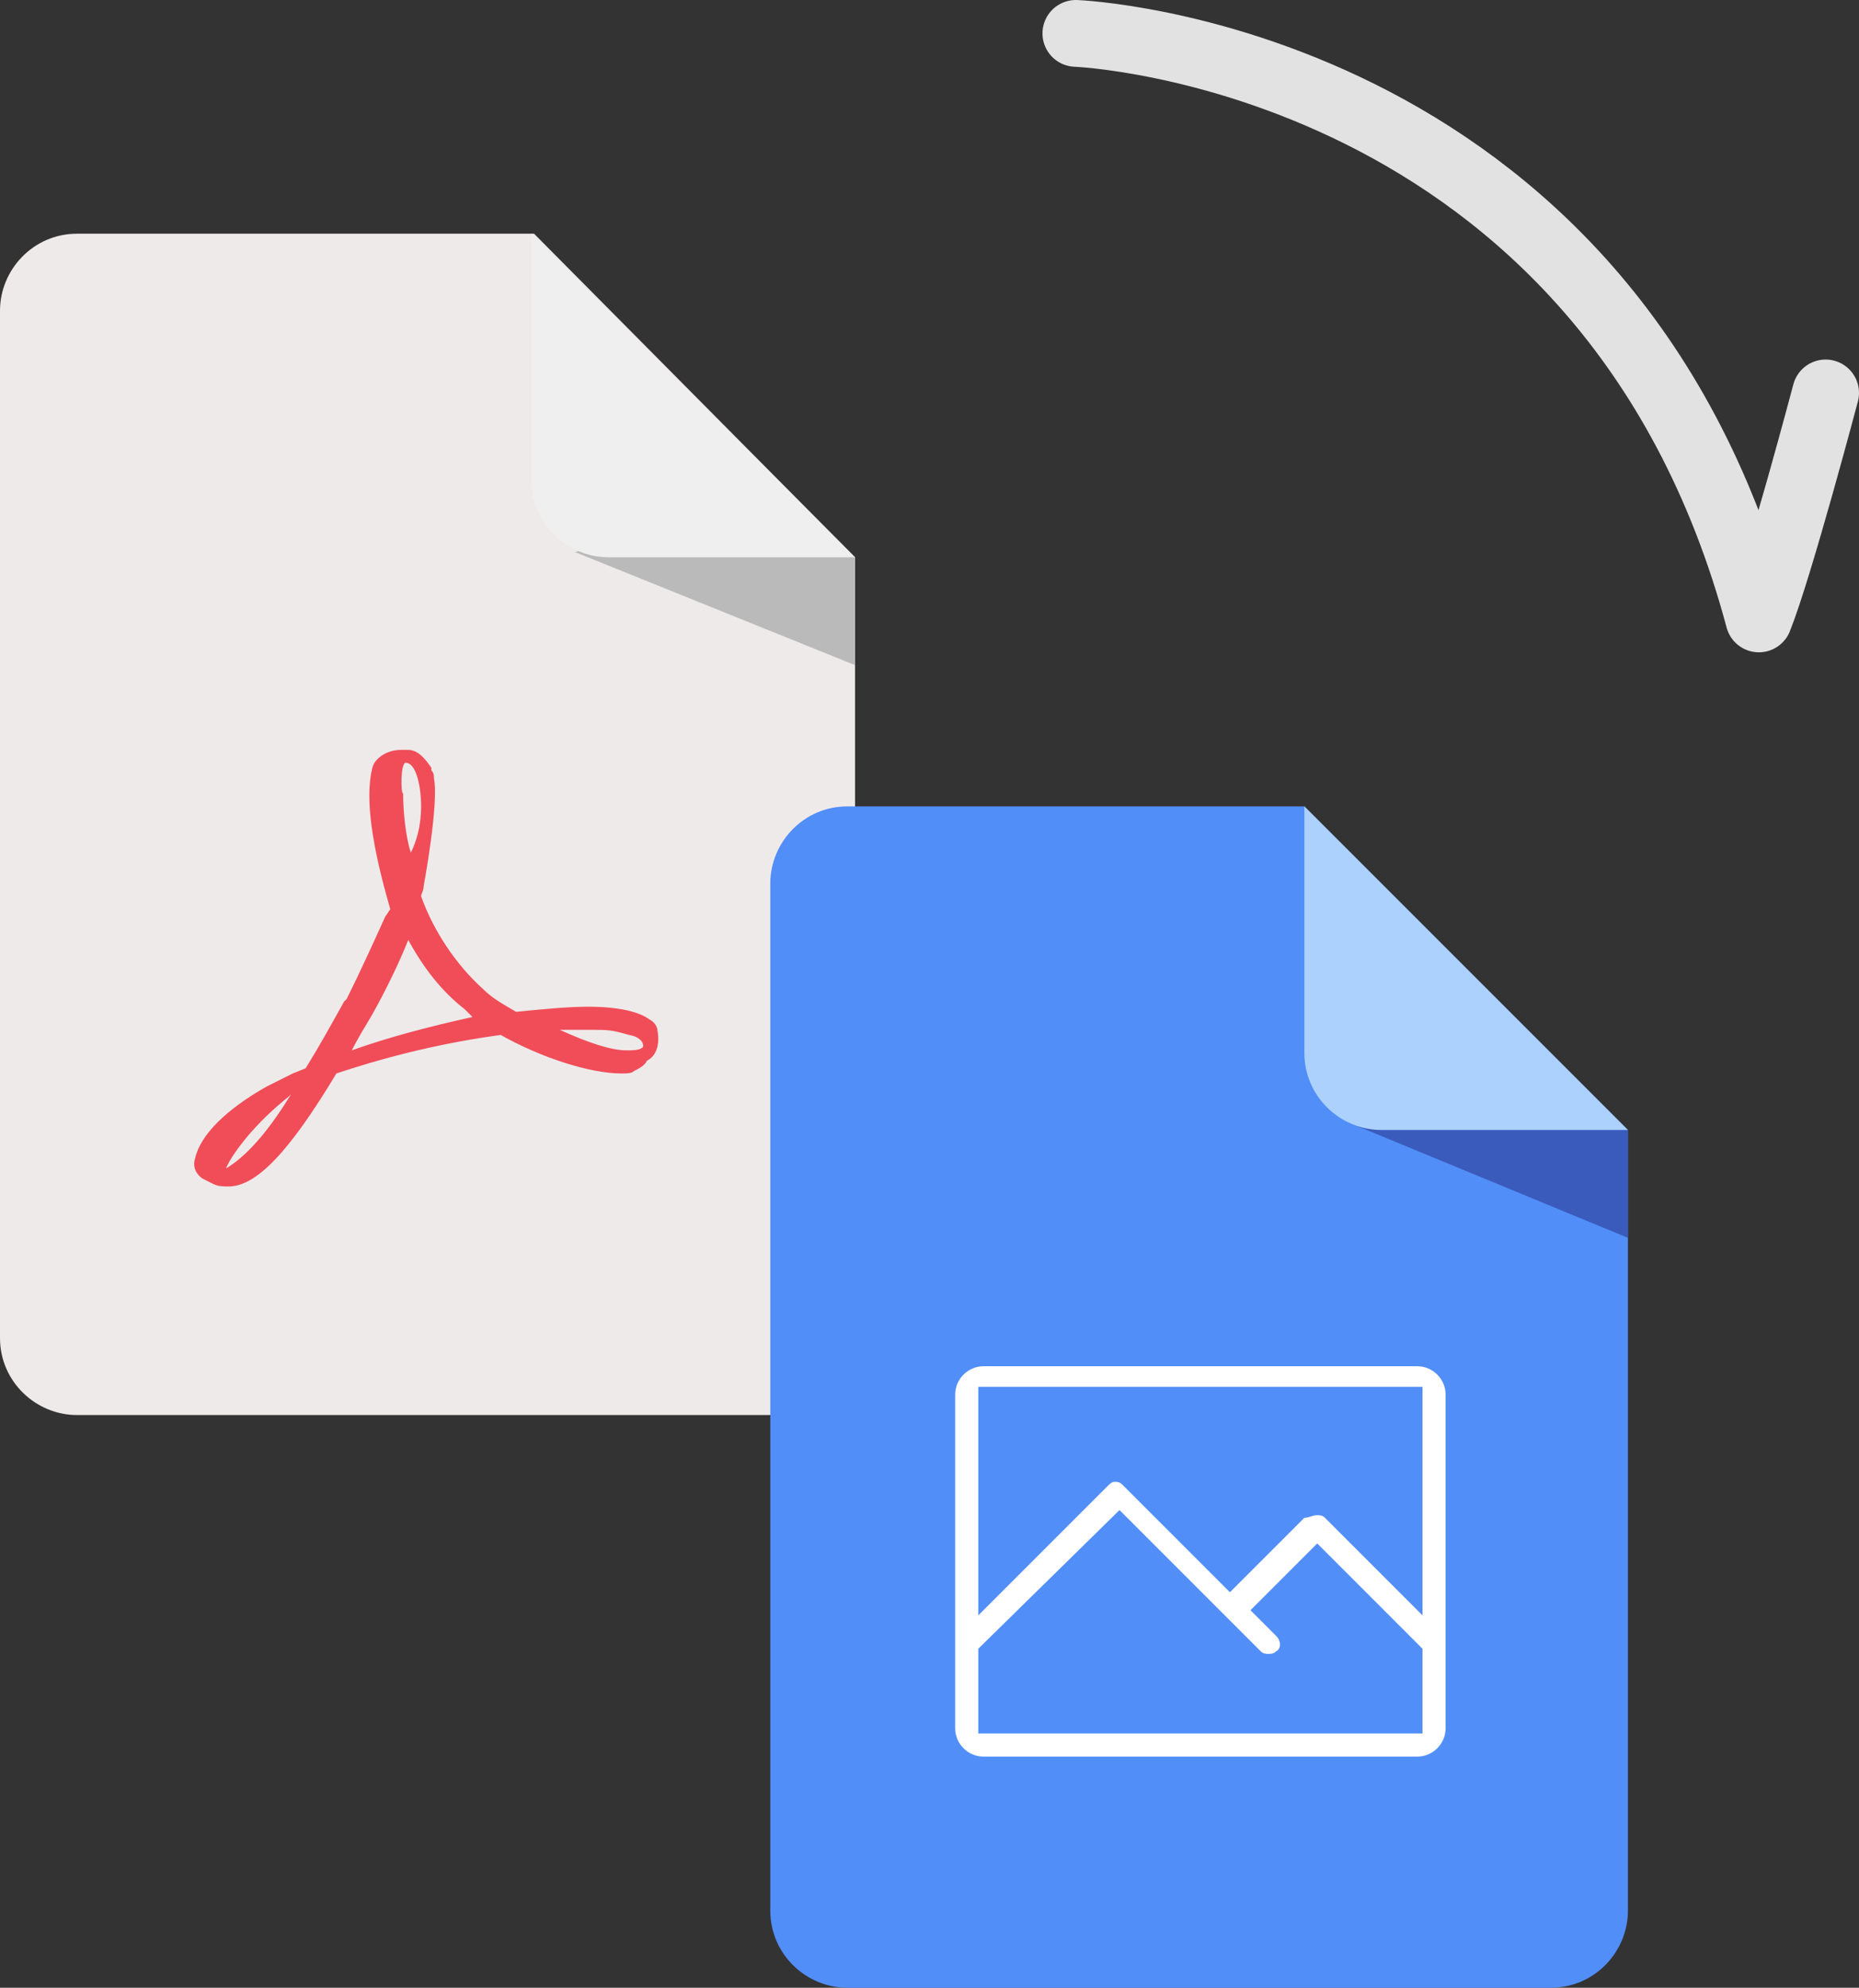
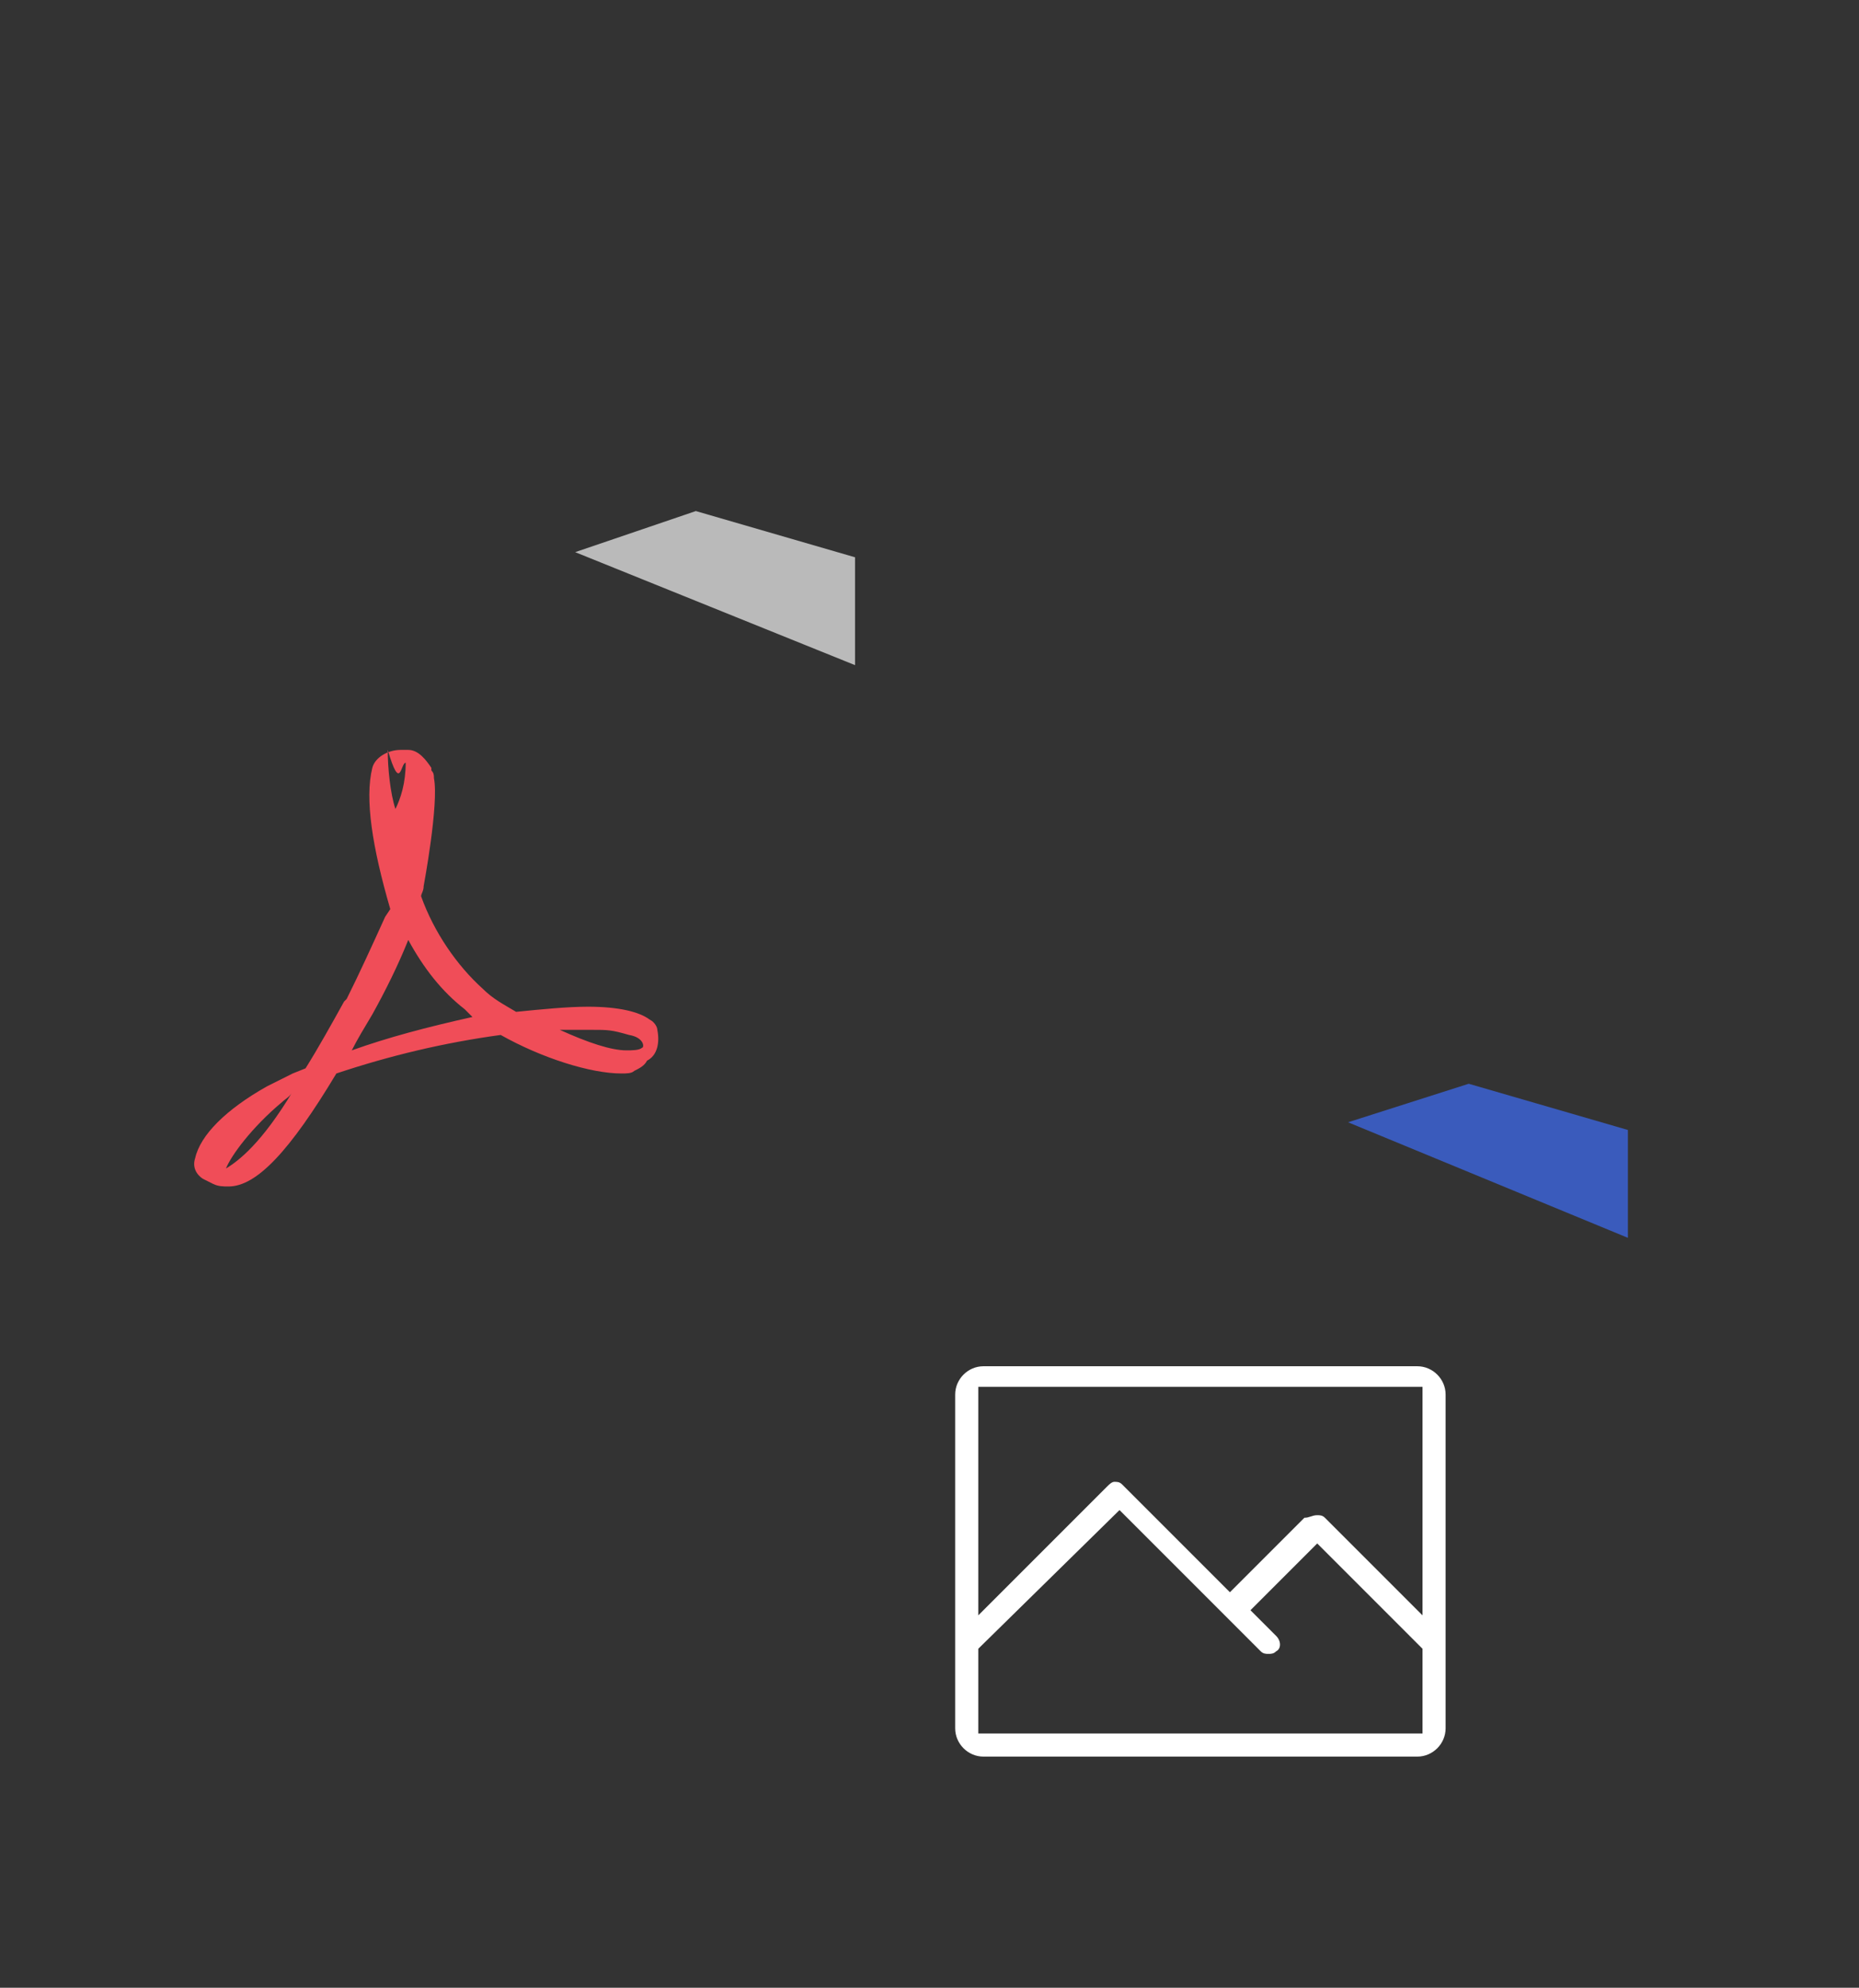
<svg xmlns="http://www.w3.org/2000/svg" version="1.1" id="icon" x="0px" y="0px" viewBox="0 0 72.4 77.4" style="enable-background:new 0 0 72.4 77.4;" xml:space="preserve">
  <rect x="0" y="0" width="72.4" height="77.4" fill="#333333" stroke="none" />
  <style type="text/css">
	.st0{fill:#EFEAEA;}
	.st1{fill:#BABABA;}
	.st2{fill:#EFEFEF;}
	.st3{fill:#F04D58;}
	.st4{fill:#10C4C4;}
	.st5{fill:#1B9B97;}
	.st6{fill:#50DDDD;}
	.st7{fill:#FFFFFF;}
	.st8{fill:#7084C4;}
	.st9{fill:#536596;}
	.st10{fill:#A0ADEA;}
	.st11{fill:#EA7B75;}
	.st12{fill:#D86C6A;}
	.st13{fill:#FC9390;}
	.st14{fill:#7C7CDA;}
	.st15{fill:#6363C9;}
	.st16{fill:#A8A8F4;}
	.st17{fill:#3D90F4;}
	.st18{fill:#217DD8;}
	.st19{fill:#6BB3F9;}
	.st20{fill:#1DB3D6;}
	.st21{fill:#0093B5;}
	.st22{fill:#1CC3EA;}
	.st23{fill:#98C410;}
	.st24{fill:#79A000;}
	.st25{fill:#A5D313;}
	.st26{fill:none;stroke:#E2E2E2;stroke-width:2.6;stroke-linecap:round;stroke-linejoin:round;enable-background:new    ;}
	.st27{fill:#379AF4;}
	.st28{fill:#1F73B2;}
	.st29{fill:#97D3FF;}
	.st30{fill:#37C3A4;}
	.st31{fill:#198E6F;}
	.st32{fill:#BDEBD7;}
	.st33{fill:#FC7251;}
	.st34{fill:#CE3D32;}
	.st35{fill:#FFA492;}
	.st36{fill:#518EF8;}
	.st37{fill:#3A5BBC;}
	.st38{fill:#ACD1FC;}
	.st39{fill:#F98526;}
	.st40{fill:#D1620F;}
	.st41{fill:#FFB980;}
</style>
  <g>
-     <path class="st0" d="M33.3,21.7v30.4c0,1.6-1.3,3-3,3H3c-1.6,0-3-1.3-3-3V12.1c0-1.6,1.3-3,3-3h17.8L33.3,21.7z" />
    <polygon class="st1" points="22.4,21.5 33.3,25.9 33.3,21.7 27.1,19.9  " />
-     <path class="st2" d="M33.3,21.7h-9.6c-1.6,0-3-1.3-3-3V9.1L33.3,21.7z" />
    <g>
      <polygon class="st3" points="25.3,39.7 25.3,39.7 25.3,39.7   " />
-       <path class="st3" d="M25.6,40.1c0-0.1-0.1-0.3-0.3-0.4h0c-0.4-0.3-1.2-0.5-2.4-0.5c-0.8,0-1.8,0.1-2.8,0.2    c-0.5-0.3-0.9-0.5-1.3-0.9c-1-0.9-1.9-2.2-2.4-3.6c0-0.1,0.1-0.2,0.1-0.4c0,0,0.6-3.2,0.4-4.2c0-0.1,0-0.2-0.1-0.3l0-0.1    c-0.2-0.3-0.5-0.7-0.9-0.7l-0.3,0c-0.5,0-1,0.3-1.1,0.7c-0.3,1.2,0,3.1,0.7,5.5L15,35.7c-0.5,1.1-1,2.2-1.5,3.2L13.4,39    c-0.5,0.9-1,1.8-1.5,2.6l-0.5,0.2c0,0-0.8,0.4-1,0.5c-1.6,0.9-2.6,1.9-2.8,2.8c-0.1,0.3,0,0.6,0.3,0.8l0.4,0.2    c0.2,0.1,0.4,0.1,0.6,0.1c1.1,0,2.4-1.4,4.2-4.4c2.1-0.7,4.2-1.2,6.4-1.5c1.6,0.9,3.5,1.5,4.7,1.5c0.2,0,0.4,0,0.5-0.1    c0.2-0.1,0.4-0.2,0.5-0.4C25.6,41.1,25.7,40.6,25.6,40.1z M8.8,45.5L8.8,45.5c0.2-0.5,1-1.6,2.2-2.6c0.1-0.1,0.3-0.2,0.4-0.4    C10.2,44.5,9.3,45.2,8.8,45.5z M15.8,29.7c0.4,0,0.6,0.9,0.6,1.7c0,0.8-0.2,1.4-0.4,1.8c-0.2-0.6-0.3-1.6-0.3-2.3    C15.6,30.9,15.6,29.7,15.8,29.7z M13.7,40.9c0.2-0.4,0.5-0.9,0.8-1.4c0.5-0.9,1-1.9,1.4-2.9c0.6,1.1,1.3,2,2.2,2.7    c0.1,0.1,0.2,0.2,0.3,0.3C16.6,40,15.1,40.4,13.7,40.9z M25,40.8L25,40.8c-0.1,0.1-0.4,0.1-0.6,0.1c-0.6,0-1.5-0.3-2.6-0.8    c0.4,0,0.8,0,1.2,0c0.7,0,0.8,0,1.5,0.2C25.1,40.4,25.1,40.8,25,40.8z" />
+       <path class="st3" d="M25.6,40.1c0-0.1-0.1-0.3-0.3-0.4h0c-0.4-0.3-1.2-0.5-2.4-0.5c-0.8,0-1.8,0.1-2.8,0.2    c-0.5-0.3-0.9-0.5-1.3-0.9c-1-0.9-1.9-2.2-2.4-3.6c0-0.1,0.1-0.2,0.1-0.4c0,0,0.6-3.2,0.4-4.2c0-0.1,0-0.2-0.1-0.3l0-0.1    c-0.2-0.3-0.5-0.7-0.9-0.7l-0.3,0c-0.5,0-1,0.3-1.1,0.7c-0.3,1.2,0,3.1,0.7,5.5L15,35.7c-0.5,1.1-1,2.2-1.5,3.2L13.4,39    c-0.5,0.9-1,1.8-1.5,2.6l-0.5,0.2c0,0-0.8,0.4-1,0.5c-1.6,0.9-2.6,1.9-2.8,2.8c-0.1,0.3,0,0.6,0.3,0.8l0.4,0.2    c0.2,0.1,0.4,0.1,0.6,0.1c1.1,0,2.4-1.4,4.2-4.4c2.1-0.7,4.2-1.2,6.4-1.5c1.6,0.9,3.5,1.5,4.7,1.5c0.2,0,0.4,0,0.5-0.1    c0.2-0.1,0.4-0.2,0.5-0.4C25.6,41.1,25.7,40.6,25.6,40.1z M8.8,45.5L8.8,45.5c0.2-0.5,1-1.6,2.2-2.6c0.1-0.1,0.3-0.2,0.4-0.4    C10.2,44.5,9.3,45.2,8.8,45.5z M15.8,29.7c0,0.8-0.2,1.4-0.4,1.8c-0.2-0.6-0.3-1.6-0.3-2.3    C15.6,30.9,15.6,29.7,15.8,29.7z M13.7,40.9c0.2-0.4,0.5-0.9,0.8-1.4c0.5-0.9,1-1.9,1.4-2.9c0.6,1.1,1.3,2,2.2,2.7    c0.1,0.1,0.2,0.2,0.3,0.3C16.6,40,15.1,40.4,13.7,40.9z M25,40.8L25,40.8c-0.1,0.1-0.4,0.1-0.6,0.1c-0.6,0-1.5-0.3-2.6-0.8    c0.4,0,0.8,0,1.2,0c0.7,0,0.8,0,1.5,0.2C25.1,40.4,25.1,40.8,25,40.8z" />
    </g>
  </g>
  <g>
-     <path class="st36" d="M63.4,44v30.4c0,1.6-1.3,3-3,3H33c-1.6,0-3-1.3-3-3V34.4c0-1.6,1.3-3,3-3h17.8L63.4,44z" />
    <polygon class="st37" points="52.5,43.7 63.4,48.2 63.4,44 57.2,42.2  " />
-     <path class="st38" d="M63.4,44h-9.6c-1.6,0-3-1.3-3-3v-9.6L63.4,44z" />
    <path class="st7" d="M38.3,68.4c-0.6,0-1.1-0.5-1.1-1.1v-13c0-0.6,0.5-1.1,1.1-1.1h16.9c0.6,0,1.1,0.5,1.1,1.1v13   c0,0.6-0.5,1.1-1.1,1.1H38.3z M38.1,64.2v3.3h17.3v-3.3l-4.1-4.1l-2.6,2.6l1,1c0.2,0.2,0.2,0.5,0,0.6c-0.1,0.1-0.2,0.1-0.3,0.1   c-0.1,0-0.2,0-0.3-0.1l-5.5-5.5L38.1,64.2z M51.3,59c0.1,0,0.2,0,0.3,0.1l3.8,3.8v-8.9H38.1v8.9l5-5c0.1-0.1,0.2-0.2,0.3-0.2   c0.1,0,0.2,0,0.3,0.1l4.2,4.2l2.9-2.9C51,59.1,51.1,59,51.3,59L51.3,59z" />
  </g>
-   <path class="st26" d="M41.9,1.3c0,0,20.7,0.8,26.6,22.8c0.8-2,2.6-8.8,2.6-8.8" />
</svg>